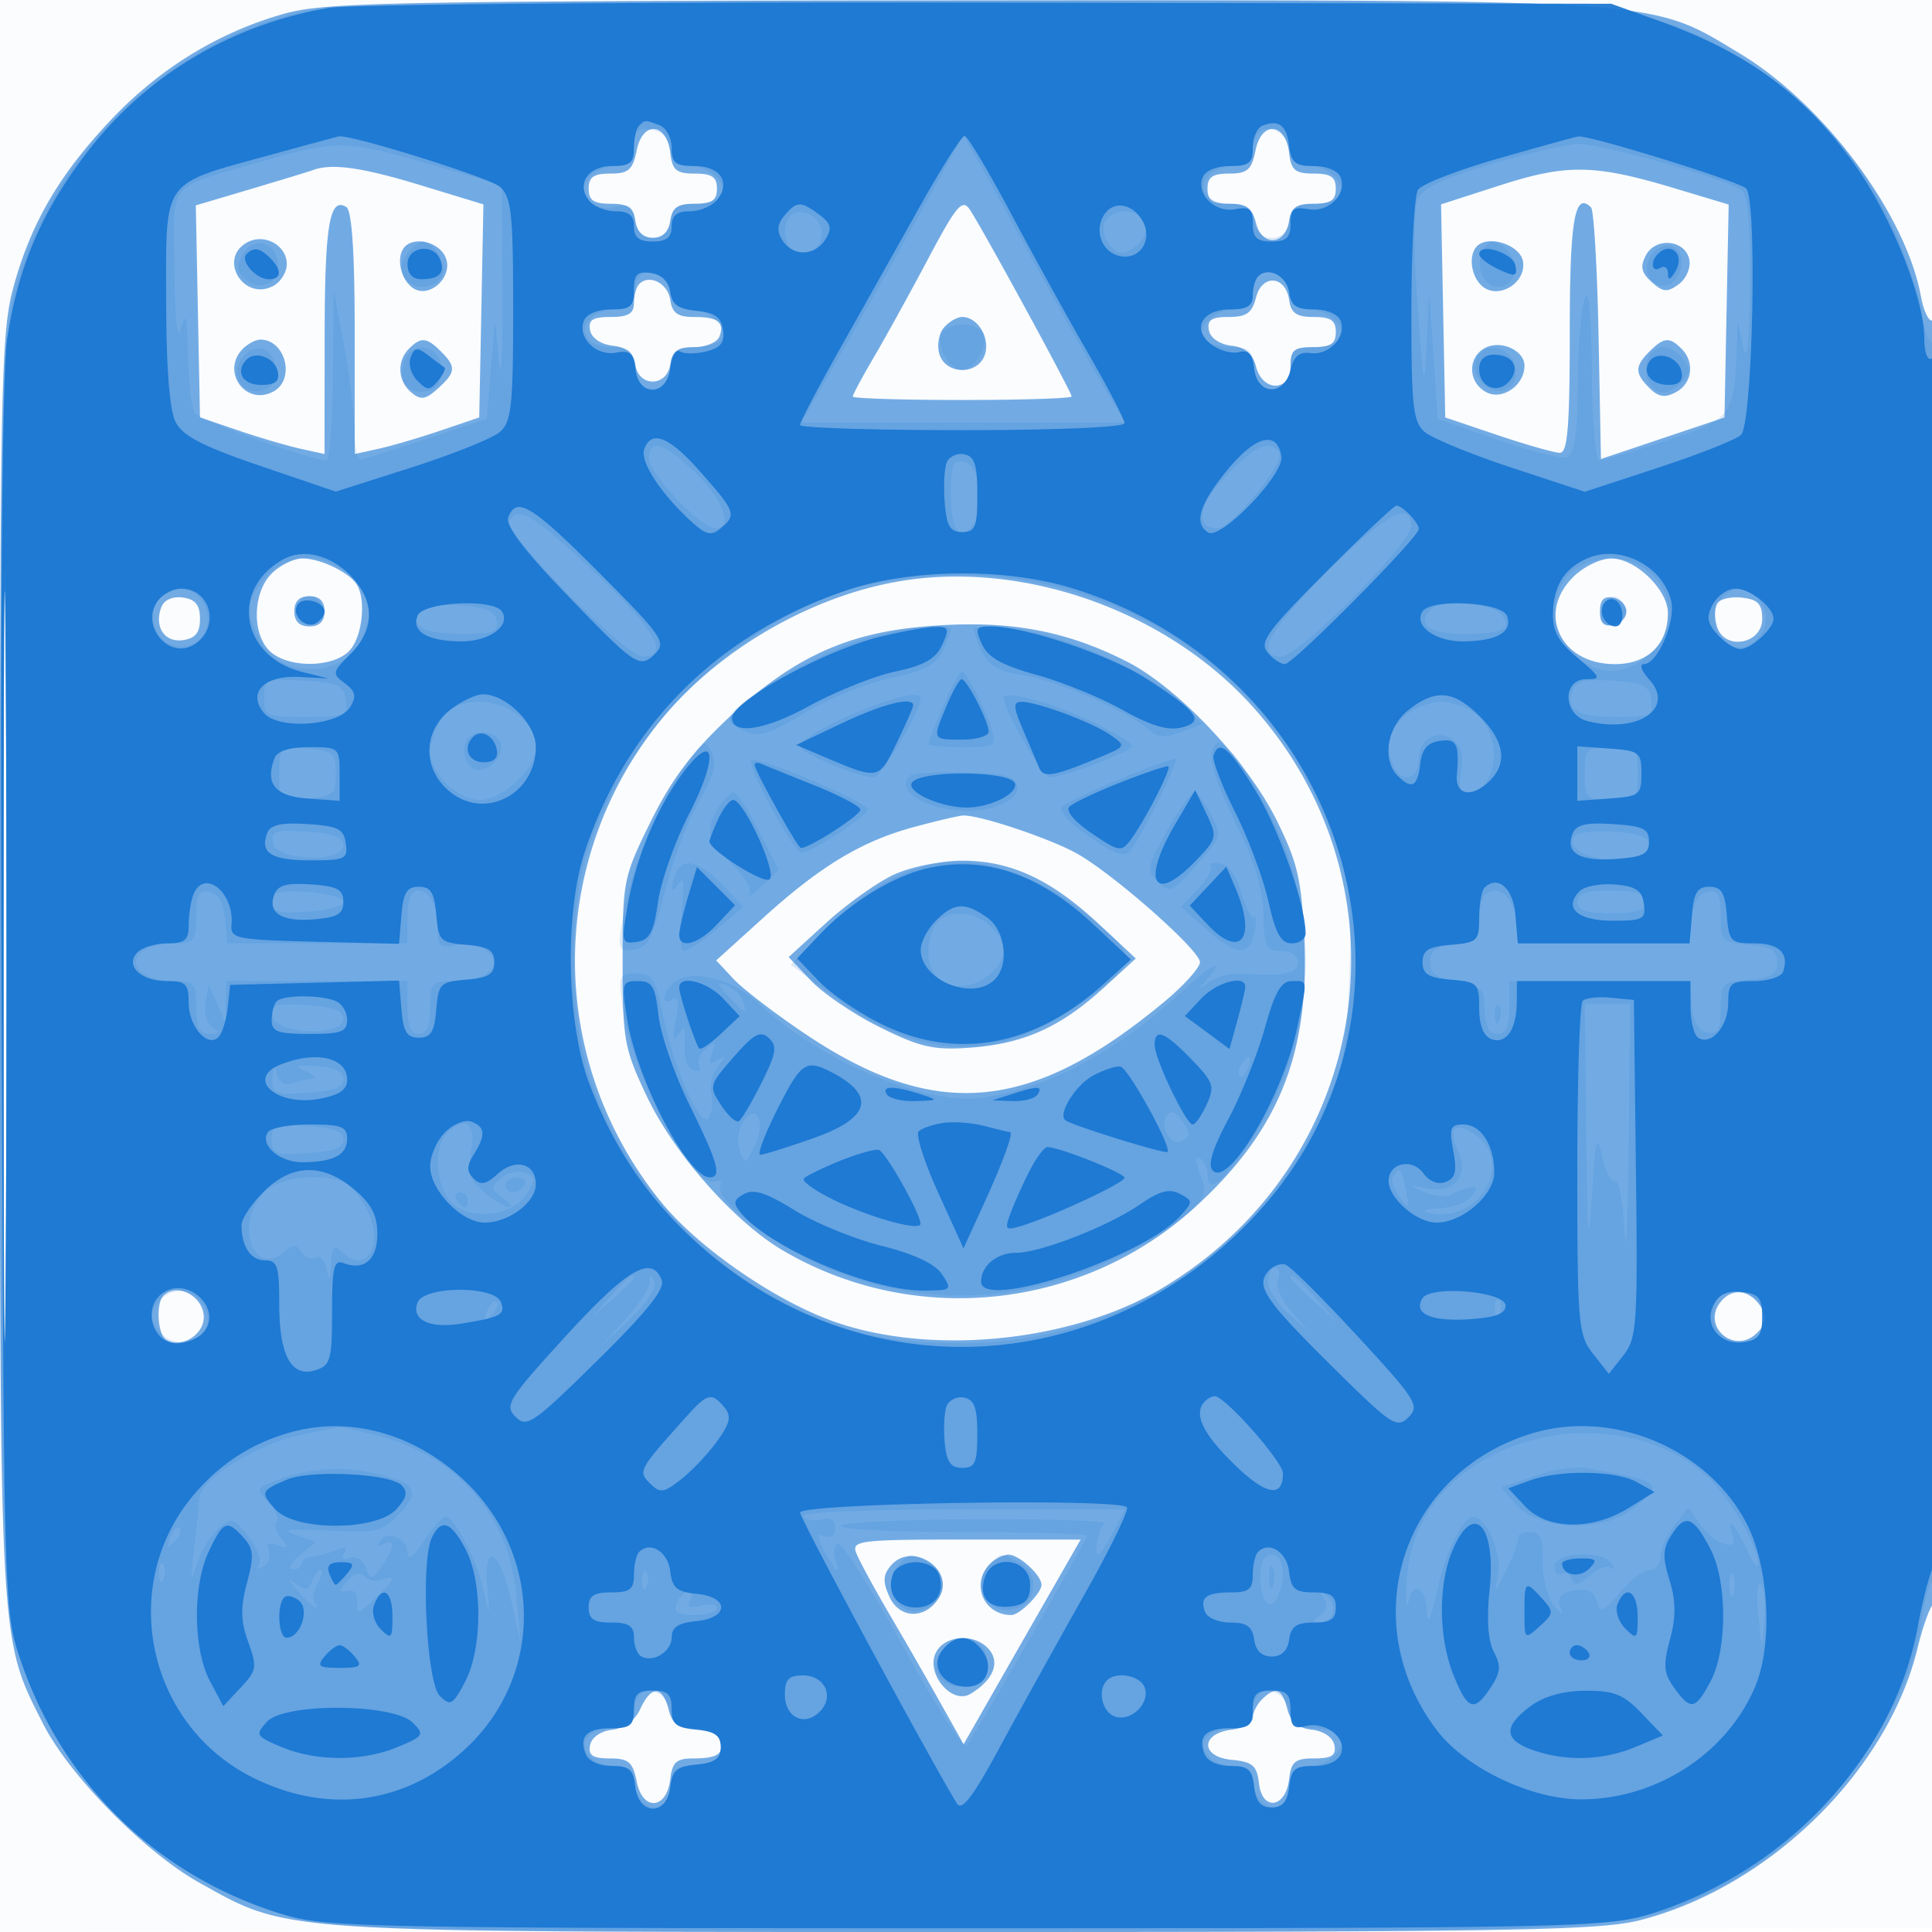
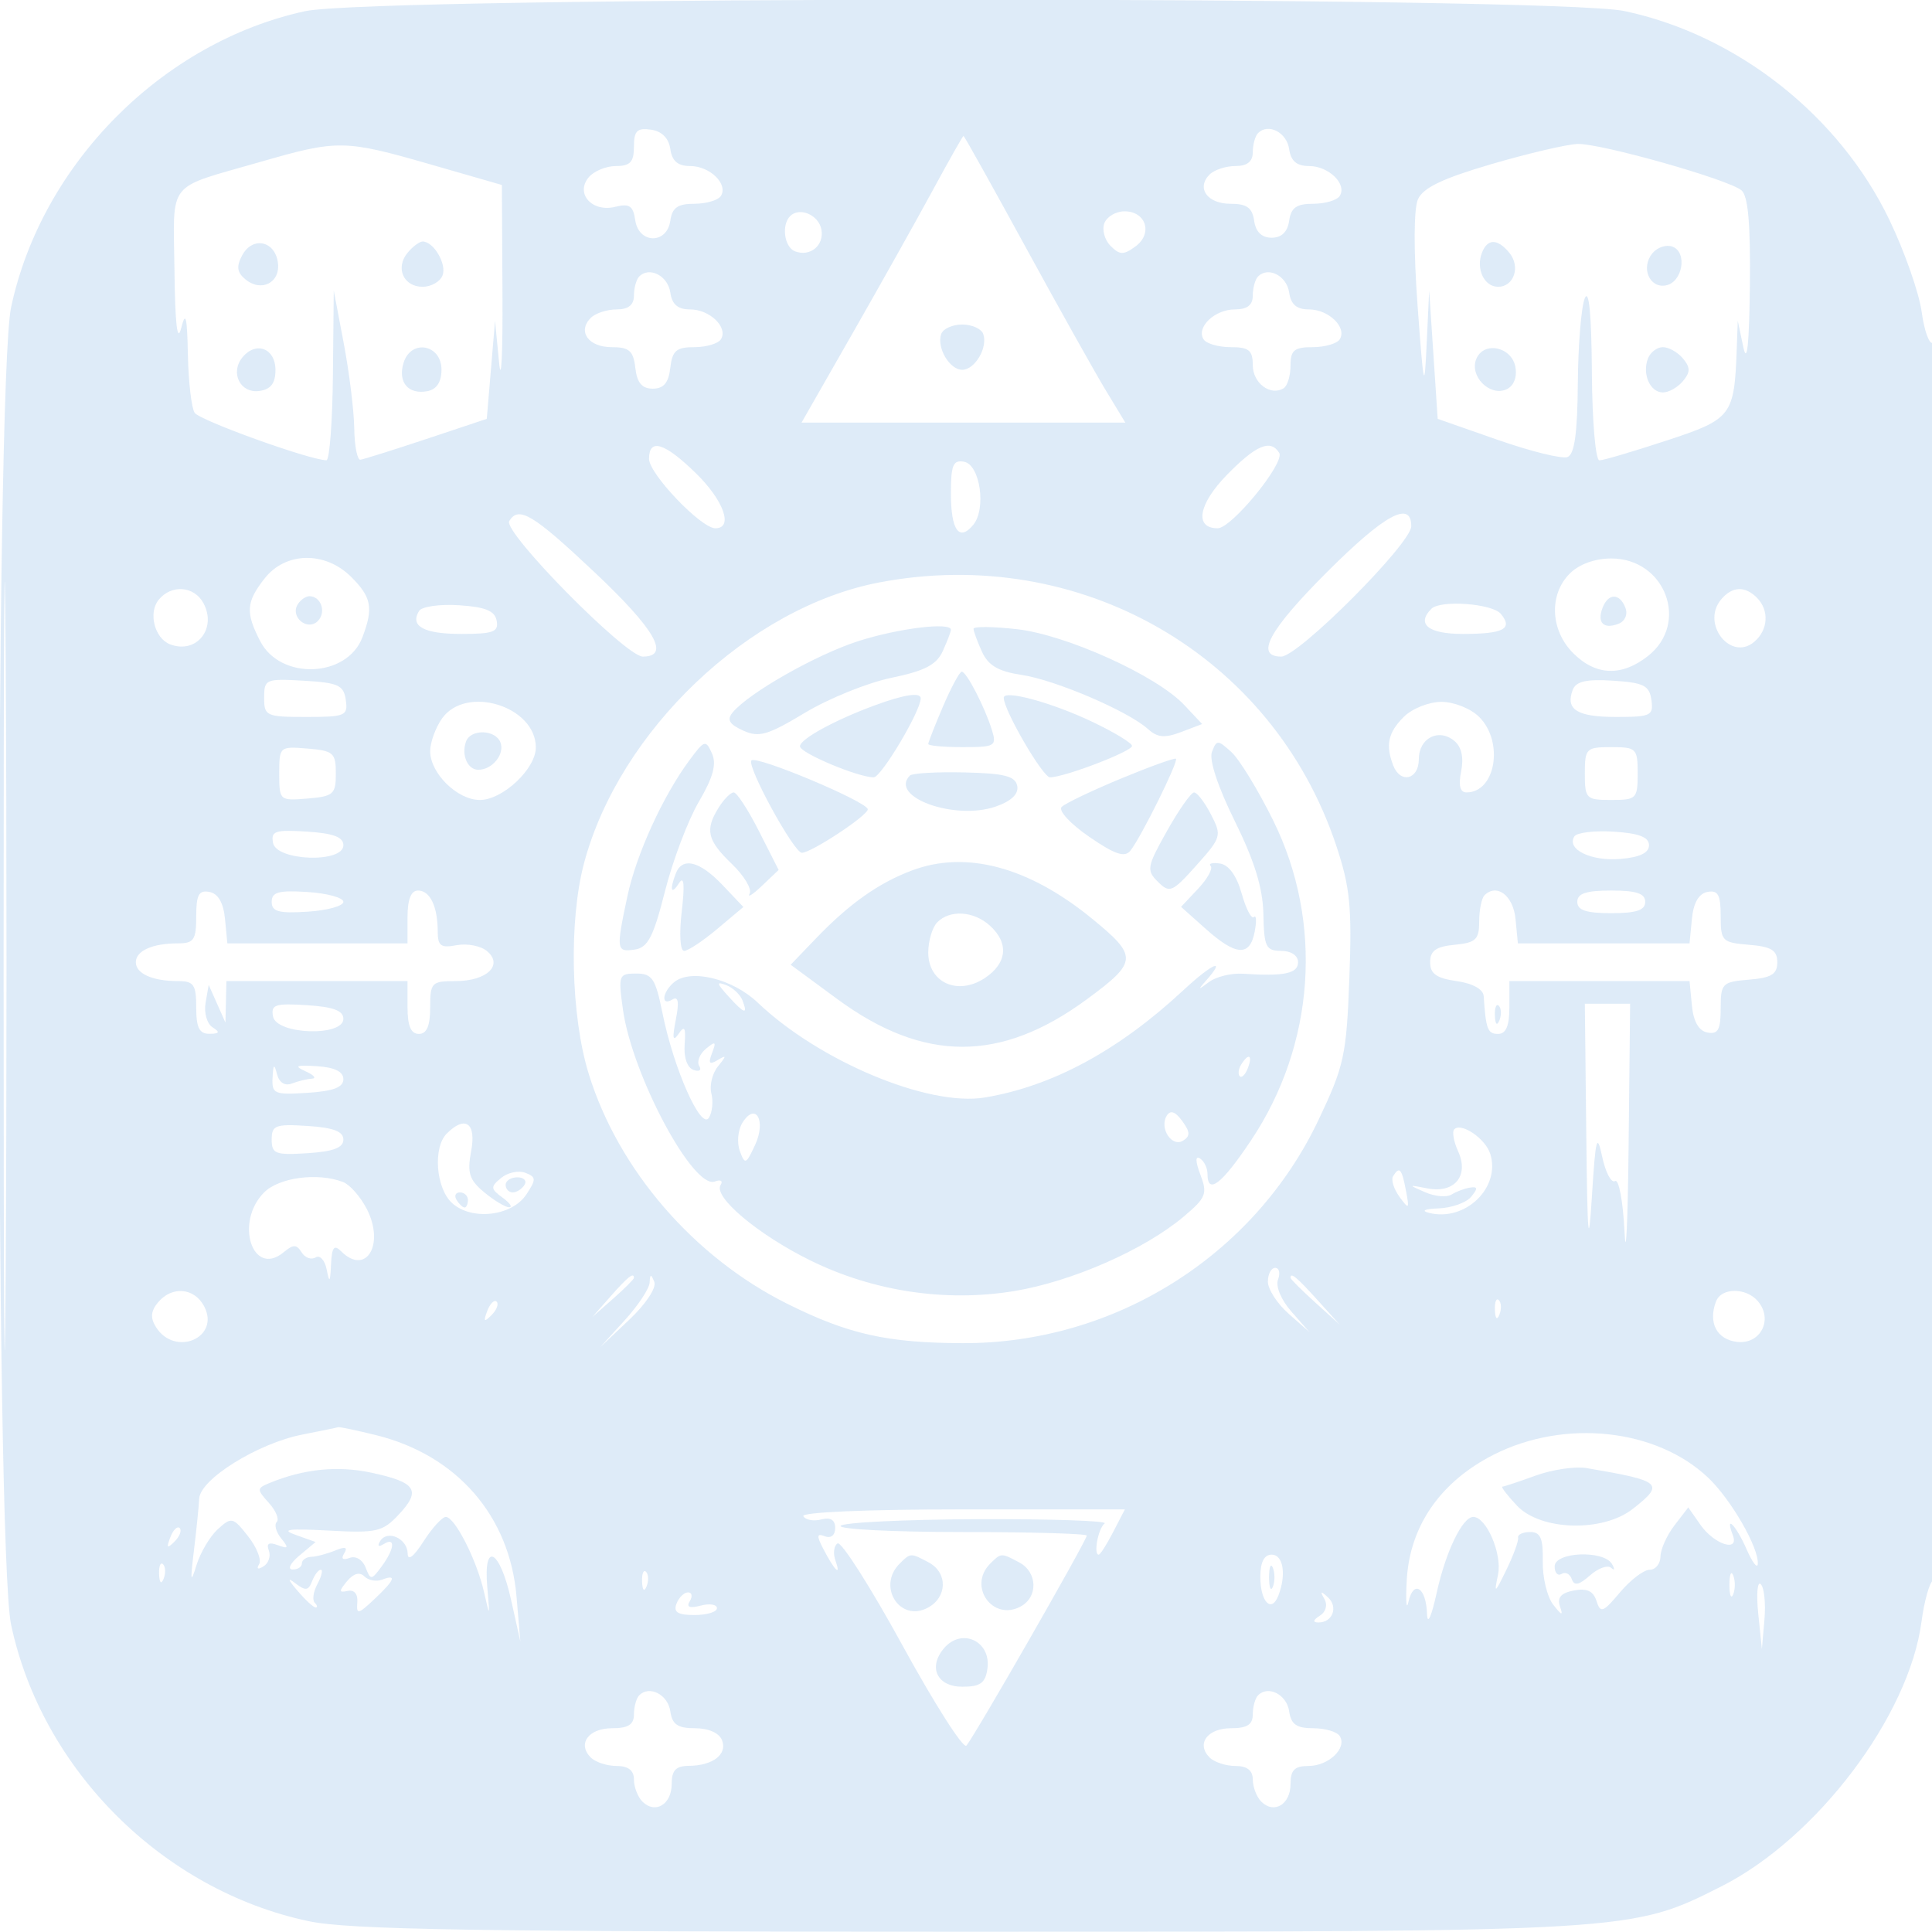
<svg xmlns="http://www.w3.org/2000/svg" width="256" height="256">
-   <path fill="#1976D2" fill-opacity=".016" fill-rule="evenodd" d="M0 128.004v128.004l128.25-.254 128.25-.254.254-127.75L257.008 0H0zm.485.496c0 70.4.119 99.053.265 63.672s.146-92.98 0-128S.485 58.1.485 128.5" />
-   <path fill="#1976D2" fill-opacity=".605" fill-rule="evenodd" d="M37.478 1.868c-8.555 2.45-16.253 7.165-22.617 13.852C7.964 22.967 4.173 29.406 1.83 37.856.124 44.01 0 50.102 0 127.834c0 90.797-.095 89.125 5.702 100.565 3.49 6.887 13.52 17.072 20.789 21.112C38.464 256.165 35.891 256 128 256c72.458 0 84.005-.204 89.356-1.575 17.114-4.387 32.787-19.769 36.735-36.052.649-2.68 1.57-5.301 2.045-5.823 1.157-1.272 1.131-170.833-.026-170.118-.49.303-1.202-1.133-1.582-3.191-2.013-10.902-12.863-25.451-23.964-32.136-12.16-7.321-9.122-7.113-103.042-7.034C51.09.136 42.956.298 37.478 1.868m46.887 18.057c-.516 2.578-1.08 3.075-3.49 3.075-2.208 0-2.875.464-2.875 2 0 1.545.667 2 2.93 2 2.278 0 3.002.501 3.25 2.25.21 1.477 1.007 2.25 2.32 2.25s2.11-.773 2.32-2.25c.248-1.749.972-2.25 3.25-2.25 2.263 0 2.93-.455 2.93-2s-.667-2-2.934-2c-2.454 0-2.985-.448-3.25-2.741-.467-4.047-3.661-4.286-4.451-.334m82 0c-.516 2.578-1.08 3.075-3.49 3.075-2.208 0-2.875.464-2.875 2 0 1.539.667 2 2.892 2 2.27 0 3.03.551 3.535 2.566.797 3.174 3.926 2.941 4.393-.326.247-1.738.976-2.24 3.25-2.24 2.263 0 2.93-.455 2.93-2s-.667-2-2.934-2c-2.454 0-2.985-.448-3.25-2.741-.467-4.047-3.661-4.286-4.451-.334M41.5 22.526c-.55.203-4.275 1.34-8.277 2.527l-7.277 2.158.277 14.05.277 14.051 5.096 1.731c2.802.951 6.515 2.042 8.25 2.423l3.154.693.015-15.33c.015-15.011.638-18.78 2.873-17.398.741.458 1.112 6.032 1.112 16.707v16.021l3.154-.693c1.735-.381 5.448-1.472 8.25-2.423l5.096-1.731.277-14.116.277-14.115-8.328-2.541c-7.728-2.356-11.749-2.926-14.226-2.014m157.223 2.043-7.777 2.508.277 14.12.277 14.12 6.945 2.342c3.819 1.287 7.532 2.341 8.25 2.341 1.019 0 1.305-3.495 1.305-15.941 0-14.918.649-18.738 2.817-16.578.375.374.825 8.028.999 17.009l.316 16.328 8.184-2.749 8.184-2.748.277-14.11.277-14.11-7.277-2.185c-10.507-3.155-14.176-3.21-23.054-.347m-75.735 9.711c-2.401 4.521-5.63 10.377-7.177 13.014S113 52.293 113 52.544s6.525.456 14.5.456 14.5-.211 14.5-.47c0-.567-11.854-22.316-13.49-24.75-.997-1.483-1.758-.588-5.522 6.5m-90.264-2.146c-3.886 2.175-.43 7.849 3.5 5.746C37.201 37.357 38 36.061 38 35c0-2.515-2.995-4.142-5.276-2.866m20.943.533c-1.173 1.173-.715 4.048.852 5.349 2.263 1.878 5.84-1.477 4.414-4.142-.985-1.84-3.953-2.52-5.266-1.207m142.046-.046c-1.19 1.189-.8 4.062.723 5.326 2.139 1.775 5.778-.435 5.375-3.265-.312-2.189-4.541-3.619-6.098-2.061m22.387 1.192c-.802 1.499-.632 2.3.752 3.553 1.498 1.356 2.077 1.406 3.577.31.983-.72 1.622-2.178 1.42-3.242-.507-2.654-4.434-3.078-5.749-.621M84.701 37.632c-.385.386-.701 1.526-.701 2.535 0 1.38-.76 1.833-3.073 1.833-2.387 0-3 .391-2.742 1.75.198 1.043 1.414 1.875 3.012 2.06 1.873.217 2.774.97 2.991 2.5.432 3.033 4.199 2.984 4.632-.06.245-1.727.976-2.25 3.143-2.25 1.552 0 3.065-.631 3.361-1.402.736-1.917-.161-2.598-3.421-2.598-2.101 0-2.841-.537-3.083-2.24-.317-2.217-2.765-3.482-4.119-2.128m81.726 1.802c-.51 2.033-1.26 2.566-3.609 2.566-2.283 0-2.888.402-2.633 1.75.197 1.036 1.412 1.875 2.98 2.057 1.84.214 2.834 1.052 3.26 2.75.86 3.428 4.575 3.382 4.575-.057 0-2.111.467-2.5 3-2.5 2.333 0 3-.444 3-2 0-1.545-.667-2-2.93-2-2.274 0-3.003-.502-3.25-2.24-.467-3.267-3.596-3.5-4.393-.326m-41.387 4.018c-.663.799-.913 2.374-.555 3.5.878 2.768 5.152 2.768 6.03 0 .7-2.205-.973-4.952-3.015-4.952-.69 0-1.797.653-2.46 1.452M.478 128c0 47.025.122 66.263.272 42.75.149-23.512.149-61.987 0-85.5C.6 61.738.478 80.975.478 128M32.2 46.2c-2.986 2.986.326 7.659 4.024 5.68C39.172 50.302 37.843 45 34.5 45c-.605 0-1.64.54-2.3 1.2m22 0c-1.65 1.65-1.504 4.303.319 5.816 1.243 1.031 1.878.934 3.5-.533 2.392-2.165 2.451-2.87.41-4.912-1.886-1.886-2.648-1.952-4.229-.371m142.524-.066c-2.305 1.291-2.19 4.546.207 5.829 2.126 1.138 5.069-.893 5.069-3.499 0-2.063-3.215-3.483-5.276-2.33m21.847.437c-1.973 1.974-1.973 2.884-.002 4.856 1.185 1.184 2.043 1.316 3.5.536 2.177-1.165 2.532-3.962.731-5.763-1.581-1.581-2.343-1.515-4.229.371M36 76c-2.554 2.554-2.645 8.106-.171 10.345 2.471 2.237 8.424 2.138 10.516-.174 1.698-1.876 2.199-6.811.89-8.771-1.091-1.633-4.817-3.4-7.169-3.4-1.136 0-2.966.9-4.066 2m172.455.455C203.574 81.335 206.764 88 213.982 88c4.327 0 7.018-2.596 7.018-6.768 0-3.105-4.28-7.232-7.5-7.232-1.425 0-3.695 1.105-5.045 2.455m-88.955.514c-12.129 1.961-24.774 9.376-32.365 18.98-14.773 18.689-14.576 44.798.479 63.337 4.889 6.02 15.075 13.065 22.886 15.827 12.943 4.576 31.458 2.711 43.397-4.373 27.823-16.509 33.58-53.173 12.103-77.089-11.324-12.611-30.073-19.337-46.5-16.682M21.389 80.43c-.996 2.595.399 4.739 2.857 4.39 1.652-.235 2.254-.987 2.254-2.82s-.602-2.585-2.254-2.82c-1.353-.192-2.496.308-2.857 1.25M39 81q0 2 2 2t2-2-2-2-2 2m173 0c0 1.506.522 2.046 1.75 1.81.963-.186 1.75-1 1.75-1.81s-.787-1.624-1.75-1.81c-1.228-.236-1.75.304-1.75 1.81m15.53-1.048c-.363.586-.366 1.988-.009 3.115 1.009 3.178 5.979 2.291 5.979-1.067 0-1.962-.572-2.566-2.656-2.807-1.46-.169-2.952.172-3.314.759M122 83.059c-10.078.94-17.132 4.262-25.323 11.924-4.943 4.624-7.661 8.228-10.431 13.832-3.645 7.374-3.746 7.877-3.746 18.632 0 10.362.2 11.476 3.201 17.812 3.603 7.605 11.608 16.666 18.071 20.453 17.427 10.213 39.699 7.85 54.629-5.796 10.975-10.03 15.09-20.136 14.422-35.412-.343-7.856-.871-10.159-3.595-15.693-3.898-7.918-13.131-17.715-19.953-21.172-8.455-4.284-16.31-5.603-27.275-4.58m-.816 26.503c-6.972 1.876-12.426 5.155-20.05 12.055l-6.237 5.644 2.301 2.459c1.266 1.352 5.585 4.657 9.599 7.344 17.184 11.507 29.805 10.363 47.453-4.303 2.613-2.171 4.75-4.542 4.75-5.27 0-1.524-10.823-11.144-16-14.22-3.385-2.012-13.251-5.339-15.432-5.205-.587.036-3.46.709-6.384 1.496m-2.684 6.308c-2.2 1.004-6.25 3.879-9 6.388l-5 4.561 2.99 3.146c1.645 1.731 5.794 4.526 9.22 6.213 5.331 2.625 7.063 3.004 12.01 2.631 6.964-.525 11.854-2.734 17.53-7.921l4.25-3.884-5-4.654c-6.283-5.848-11.609-8.306-18-8.306-2.75 0-6.8.822-9 1.826m-96.833 55.797c-1.029 1.029-.788 5.14.342 5.839 1.961 1.212 4.991-.589 4.991-2.966 0-2.755-3.543-4.664-5.333-2.873m206.379.777c-2.701 3.255 1.769 7.17 4.765 4.174 1.273-1.274 1.404-2.055.565-3.387-1.46-2.318-3.775-2.66-5.33-.787M113.445 205.75c.362.963 2.375 4.675 4.474 8.25a803 803 0 0 1 6.788 11.812l2.973 5.312 5.319-9.312c2.926-5.122 6.416-11.224 7.756-13.562l2.435-4.25h-15.202c-14.062 0-15.153.131-14.543 1.75m4.57 1.731c-1.022 1.232-1.055 2.135-.152 4.117 1.33 2.92 4.744 3 6.53.152 2.326-3.711-3.567-7.655-6.378-4.269m13.185-.281c-2.62 2.62-.892 6.8 2.81 6.8 1.103 0 3.99-2.894 3.99-4 0-1.284-2.968-4-4.371-4-.676 0-1.769.54-2.429 1.2m-7.15 11.707c-1.484 2.773 2.061 7.06 4.571 5.526 2.97-1.815 3.918-4.079 2.449-5.849-1.805-2.175-5.782-1.991-7.02.323m-39.208 7.54c-.689 1.514-2.108 2.562-3.72 2.75-1.529.178-2.742 1.026-2.937 2.053-.255 1.346.349 1.75 2.617 1.75 2.492 0 3.043.476 3.563 3.075.79 3.952 3.984 3.713 4.451-.334.26-2.251.811-2.741 3.084-2.741 3.263 0 4.16-.68 3.424-2.598-.296-.771-1.791-1.402-3.323-1.402-2.136 0-2.93-.582-3.412-2.5-.796-3.173-2.315-3.195-3.747-.053M167.2 225.2c-.66.66-1.2 1.755-1.2 2.434 0 .678-1.234 1.376-2.741 1.55-4.186.483-4.239 3.598-.069 3.998 2.792.268 3.36.758 3.632 3.127.427 3.727 3.55 3.283 3.994-.568.267-2.31.789-2.741 3.324-2.741 2.323 0 2.931-.398 2.675-1.75-.197-1.036-1.412-1.875-2.98-2.057-1.84-.214-2.834-1.052-3.26-2.75-.68-2.71-1.578-3.04-3.375-1.243" />
  <path fill="#1976D2" fill-opacity=".142" fill-rule="evenodd" d="M40.411 1.484C21.511 5.596 5.494 21.739 1.469 40.73c-2.12 10.004-2.12 164.536 0 174.54 4.075 19.23 20.089 35.197 39.409 39.292 5.371 1.138 21.835 1.403 87.122 1.403 88.407 0 88.153.016 100.088-6.009 12.633-6.378 24.86-22.544 26.521-35.068.36-2.713 1.045-5.174 1.523-5.469.479-.297.868-37.248.868-82.537 0-46.043-.38-81.765-.867-81.464-.477.295-1.153-1.545-1.501-4.088-.349-2.544-2.28-8.046-4.291-12.227C243.7 15.295 230.157 4.624 215.27 1.469 205.716-.555 49.723-.542 40.411 1.484M84 19.43c0 2.039-.491 2.57-2.378 2.57-1.307 0-2.937.675-3.622 1.5-1.799 2.167.469 4.671 3.533 3.902 1.863-.467 2.368-.13 2.636 1.76.448 3.162 4.204 3.233 4.651.088.246-1.737.974-2.25 3.191-2.25 1.579 0 3.161-.47 3.516-1.044.977-1.58-1.474-3.956-4.08-3.956-1.632 0-2.401-.659-2.627-2.25-.206-1.446-1.124-2.364-2.57-2.57-1.832-.26-2.25.158-2.25 2.25m82.701-1.798c-.385.386-.701 1.526-.701 2.535 0 1.246-.736 1.833-2.3 1.833-1.265 0-2.805.505-3.422 1.122-1.793 1.793-.309 3.878 2.759 3.878 2.167 0 2.898.523 3.143 2.25.21 1.477 1.007 2.25 2.32 2.25s2.11-.773 2.32-2.25c.246-1.737.974-2.25 3.191-2.25 1.579 0 3.161-.47 3.516-1.044.977-1.58-1.474-3.956-4.08-3.956-1.628 0-2.402-.659-2.627-2.24-.317-2.217-2.765-3.482-4.119-2.128m-43.132 7.625c-2.161 3.984-6.953 12.53-10.647 18.993L106.206 56h42.907l-2.575-4.25c-1.417-2.338-6.202-10.888-10.635-19s-8.136-14.747-8.231-14.743-1.941 3.266-4.103 7.25M34.5 21.453c-12.618 3.644-11.517 2.25-11.382 14.404.079 7.058.376 9.632.882 7.643.601-2.36.792-1.614.897 3.5.073 3.575.474 7.035.89 7.69.64 1.007 15.204 6.259 17.463 6.297.413.007.8-5.049.862-11.237l.112-11.25 1.327 7c.729 3.85 1.354 8.913 1.388 11.25s.398 4.212.811 4.165 4.35-1.285 8.75-2.75l8-2.665.547-6.5.547-6.5.532 5.5c.293 3.025.497-1.023.454-8.996l-.08-14.495-9.5-2.736c-11.35-3.269-12.246-3.281-22.5-.32m163.155.285c-6.494 1.899-9.092 3.142-9.772 4.674-.56 1.264-.579 6.822-.047 14.088.812 11.081.905 11.464 1.208 5l.329-7 .563 8.5.564 8.5 7.948 2.781c4.372 1.529 8.534 2.556 9.25 2.281.932-.357 1.322-3.134 1.372-9.781.039-5.104.457-10.181.93-11.281.548-1.276.885 2.254.93 9.75.039 6.534.483 11.75 1.001 11.75.512 0 4.517-1.182 8.9-2.626 8.677-2.858 8.974-3.249 9.301-12.249l.131-3.625L231 46c.493 2.341.78-.349.868-8.128.093-8.224-.234-11.929-1.118-12.657-1.765-1.456-18.647-6.23-21.707-6.14-1.399.042-6.523 1.24-11.388 2.663m-92.954 6.894c-1.182 1.182-.779 4.124.64 4.668 2.015.774 3.903-.796 3.496-2.908-.371-1.926-2.895-3-4.136-1.76m41.631.946c-.333.867.039 2.222.827 3.009 1.215 1.216 1.715 1.226 3.299.067C152.786 30.952 151.862 28 149 28c-1.135 0-2.335.71-2.668 1.578M32.088 33.835c-.79 1.476-.687 2.253.42 3.172 2.129 1.767 4.694.433 4.312-2.242-.411-2.884-3.374-3.467-4.732-.93m21.923-.348C52.349 35.489 53.456 38 56 38c1.135 0 2.324-.681 2.643-1.513C59.218 34.99 57.457 32 56 32c-.415 0-1.311.669-1.989 1.487m142.351.013c-.82 2.136.303 4.5 2.138 4.5 2.12 0 3.006-2.685 1.489-4.513-1.574-1.897-2.896-1.893-3.627.013m22.599.047c-1.579 1.902-.414 4.686 1.786 4.267 2.198-.419 2.874-4.362.879-5.127-.814-.313-2.013.074-2.665.86m-134.26 3.085c-.385.386-.701 1.526-.701 2.535C84 40.413 83.264 41 81.7 41c-1.265 0-2.805.505-3.422 1.122C76.484 43.916 77.969 46 81.041 46c2.34 0 2.881.473 3.143 2.75.227 1.978.878 2.75 2.316 2.75s2.089-.772 2.316-2.75c.264-2.289.799-2.75 3.191-2.75 1.581 0 3.165-.47 3.52-1.044.977-1.58-1.474-3.956-4.08-3.956-1.628 0-2.402-.659-2.627-2.24-.317-2.217-2.765-3.482-4.119-2.128m82 0c-.385.386-.701 1.526-.701 2.535 0 1.263-.739 1.833-2.378 1.833-2.663 0-5.137 2.358-4.149 3.956.355.574 1.968 1.044 3.586 1.044 2.435 0 2.941.411 2.941 2.393 0 2.377 2.348 4.128 4.09 3.051.501-.309.91-1.66.91-3.003 0-2.035.49-2.441 2.941-2.441 1.618 0 3.231-.47 3.586-1.044.977-1.58-1.474-3.956-4.08-3.956-1.628 0-2.402-.659-2.627-2.24-.317-2.217-2.765-3.482-4.119-2.128m-41.983 7.618c-.64 1.786 1.095 4.75 2.782 4.75s3.422-2.964 2.782-4.75c-.247-.687-1.499-1.25-2.782-1.25s-2.535.563-2.782 1.25M.477 128c0 45.375.123 63.938.273 41.25.15-22.687.15-59.812 0-82.5C.6 64.063.477 82.625.477 128m31.664-80.67c-1.699 2.048-.305 4.836 2.236 4.473 1.514-.216 2.123-1.017 2.123-2.789 0-2.853-2.566-3.844-4.359-1.684m21.346.712c-.82 2.582.596 4.281 3.157 3.788 1.215-.234 1.856-1.217 1.856-2.844 0-3.346-4.011-4.102-5.013-.944m142.104-.417c-.849 2.21 1.719 4.854 3.902 4.016 1.015-.389 1.524-1.498 1.327-2.887-.399-2.808-4.265-3.643-5.229-1.129m22.771-.125c-.793 2.064.282 4.5 1.984 4.5.775 0 1.969-.675 2.654-1.5.993-1.197.993-1.803 0-3-.685-.825-1.879-1.5-2.654-1.5s-1.668.675-1.984 1.5M86 60.797C86 62.789 92.889 70 94.792 70c2.421 0 1.116-3.684-2.584-7.297C88.057 58.65 86 58.018 86 60.797m76.569 2.132c-3.788 3.88-4.339 7.071-1.221 7.071 1.858 0 8.956-8.699 8.155-9.994-1.142-1.849-3.066-1.038-6.934 2.923M126 65.368c0 4.893 1.088 6.435 2.955 4.186 1.76-2.121.919-7.967-1.205-8.369-1.457-.276-1.75.424-1.75 4.183m-58.523 3.67C66.6 70.456 82.903 87 85.177 87c3.705 0 1.634-3.609-6.427-11.202-8.144-7.671-10.017-8.794-11.273-6.76m108.341 6.78C168.14 83.497 166.246 87 169.773 87 172.051 87 187 72.011 187 69.728c0-3.479-3.542-1.55-11.182 6.09m-140.745.817c-2.464 3.132-2.562 4.518-.59 8.331 2.684 5.192 11.493 4.858 13.535-.513 1.479-3.89 1.218-5.308-1.473-7.998-3.441-3.441-8.689-3.359-11.472.18M208 76c-2.78 2.78-2.576 7.515.455 10.545 2.999 3 6.415 3.132 9.91.382C223.894 82.578 220.666 74 213.5 74c-2.167 0-4.262.762-5.5 2m-91.49 1.175c-17.248 3.289-34.446 19.641-39.12 37.193-2.04 7.661-1.761 20.219.619 27.927 3.93 12.722 13.947 24.312 26.347 30.483 8.066 4.015 13.214 5.167 23.212 5.198 20.086.06 38.572-11.535 47.134-29.564 3.412-7.185 3.713-8.567 4.096-18.833.353-9.43.091-12.046-1.756-17.579-8.426-25.235-33.916-39.9-60.532-34.825m-95.47 2.277c-1.43 1.722-.567 5.132 1.498 5.924 3.476 1.334 6.234-2.064 4.423-5.448-1.22-2.28-4.224-2.521-5.921-.476m207 0c-2.648 3.19 1.259 8.205 4.376 5.618 1.881-1.562 2.054-4.2.384-5.87-1.603-1.603-3.295-1.514-4.76.252m-188.594.635c-1.03 1.668 1.287 3.58 2.667 2.2C43.267 81.133 42.545 79 41 79c-.485 0-1.184.489-1.554 1.087m172.899.456c-.754 1.966.138 2.869 2.095 2.118.879-.337 1.276-1.238.936-2.123-.758-1.976-2.272-1.973-3.031.005m-156.813.406c-1.252 2.026.63 3.051 5.6 3.051 4.236 0 4.963-.272 4.682-1.75-.249-1.312-1.495-1.825-4.982-2.051-2.558-.166-4.943.172-5.3.75m134.135-.282c-2.033 2.032-.407 3.333 4.166 3.333 5.4 0 6.681-.676 5.036-2.658-1.14-1.373-8.001-1.877-9.202-.675m-75.905 4.275c-5.577 1.783-14.515 6.85-16.677 9.456-.805.97-.466 1.563 1.374 2.401 2.102.958 3.245.631 8.184-2.343 3.158-1.901 8.32-3.99 11.472-4.641 4.417-.912 5.979-1.725 6.808-3.546.593-1.3 1.077-2.567 1.077-2.816 0-1.053-6.922-.211-12.238 1.489M129 83.315c0 .325.503 1.694 1.117 3.042.833 1.828 2.168 2.609 5.257 3.072 4.473.671 14.12 4.803 16.733 7.168 1.257 1.138 2.228 1.226 4.399.401l2.785-1.059-2.375-2.528c-3.647-3.883-15.618-9.305-22.166-10.04-3.162-.356-5.75-.381-5.75-.056m-4.036 10.268c-1.08 2.521-1.964 4.771-1.964 5s2.055.417 4.567.417c4.276 0 4.523-.144 3.874-2.25-.936-3.034-3.371-7.75-4.002-7.75-.281 0-1.394 2.062-2.475 4.583M35 92.448c0 2.431.265 2.552 5.57 2.552 5.203 0 5.548-.148 5.25-2.25-.279-1.96-.996-2.289-5.57-2.552-5.041-.29-5.25-.201-5.25 2.25m173.401-1.051c-1.004 2.617.563 3.603 5.728 3.603 4.624 0 4.985-.174 4.691-2.25-.273-1.921-1.016-2.295-5.08-2.555-3.524-.226-4.911.086-5.339 1.202m-92.495 2.067C110.595 95.42 106 97.936 106 98.89c0 .876 7.685 4.11 9.767 4.11 1.003 0 6.233-8.782 6.233-10.467 0-.84-2.194-.505-6.094.931M133 92.454c0 1.648 5.174 10.546 6.133 10.546 1.895 0 10.867-3.435 10.867-4.161 0-.381-2.363-1.816-5.25-3.19-5.375-2.558-11.75-4.292-11.75-3.195m-74.443 2.769C57.701 96.445 57 98.385 57 99.534c0 2.93 3.601 6.466 6.584 6.466 3.024 0 7.416-4.119 7.416-6.955 0-5.487-9.28-8.338-12.443-3.822M186 95c-2.074 2.074-2.43 3.715-1.393 6.418.948 2.471 3.393 1.887 3.393-.811 0-2.808 2.626-4.162 4.713-2.43.944.783 1.261 2.201.898 4.017-.38 1.901-.15 2.806.714 2.806 3.858 0 4.98-6.695 1.675-10-1.111-1.111-3.333-2-5-2s-3.889.889-5 2M61.754 98.25c-.655 1.781.201 3.75 1.629 3.75 1.849 0 3.526-2.072 2.932-3.622-.66-1.72-3.941-1.812-4.561-.128m29.598 2.488c-3.541 4.789-7.042 12.476-8.228 18.061-1.502 7.081-1.458 7.39.995 7.021 1.729-.261 2.465-1.684 3.993-7.72 1.031-4.07 3.049-9.406 4.486-11.857 1.904-3.249 2.376-4.987 1.74-6.411-.821-1.84-.995-1.787-2.986.906m69.237-1.11c-.401 1.044.785 4.635 3.032 9.182 2.617 5.297 3.717 8.879 3.784 12.323.085 4.338.335 4.855 2.345 4.861 1.331.003 2.25.619 2.25 1.506 0 1.499-1.862 1.888-7.3 1.525-1.541-.102-3.566.391-4.5 1.096-1.439 1.086-1.508 1.068-.45-.119 2.864-3.213.941-2.408-3 1.255-8.562 7.957-17.301 12.673-26.25 14.166-7.472 1.247-21.933-4.795-30.104-12.576-3.324-3.165-8.88-4.52-11.074-2.7-1.597 1.326-1.778 3.253-.215 2.287.771-.477.905.339.439 2.691-.487 2.465-.39 2.97.362 1.875.802-1.169.981-.861.811 1.391-.131 1.727.34 3.087 1.17 3.38.772.271 1.11.037.761-.528-.345-.559.052-1.581.884-2.271 1.274-1.057 1.403-.97.819.551-.531 1.383-.361 1.605.727.949 1.211-.73 1.218-.607.052.831-.752.927-1.145 2.539-.873 3.581.273 1.042.127 2.492-.324 3.222-1.043 1.687-4.656-6.452-6.151-13.856-.928-4.597-1.361-5.25-3.483-5.25-2.317 0-2.395.208-1.762 4.75 1.213 8.699 9.33 23.898 12.179 22.805.78-.299 1.111-.087.758.484-.969 1.568 5.014 6.585 11.895 9.972 8.358 4.115 17.965 5.557 27.036 4.059 7.622-1.259 17.205-5.466 22.404-9.835 2.996-2.518 3.21-3.049 2.253-5.566-.67-1.764-.693-2.558-.061-2.167.548.339.997 1.264.997 2.057 0 2.82 1.889 1.359 5.782-4.471 8.471-12.685 9.589-28.882 2.925-42.367-1.995-4.036-4.49-8.119-5.544-9.073-1.806-1.635-1.954-1.636-2.574-.02M37 102.5c0 3.572.05 3.617 3.75 3.31 3.431-.284 3.75-.565 3.75-3.31s-.319-3.026-3.75-3.31c-3.7-.307-3.75-.262-3.75 3.31m173 0c0 3.333.167 3.5 3.5 3.5s3.5-.167 3.5-3.5-.167-3.5-3.5-3.5-3.5.167-3.5 3.5m-110.429-1.738c-.686.686 5.619 12.238 6.68 12.238 1.254 0 8.751-4.947 8.733-5.763-.023-.987-14.724-7.164-15.413-6.475m48.946 2.41c-3.841 1.592-7.369 3.28-7.84 3.751-.476.476 1.139 2.23 3.63 3.944 3.416 2.35 4.721 2.794 5.471 1.86 1.401-1.746 6.42-11.874 6.039-12.188-.174-.143-3.46 1.041-7.3 2.633m-27.947-.409c-2.828 2.828 5.948 5.998 11.37 4.108 2.079-.725 3.054-1.661 2.848-2.734-.249-1.294-1.691-1.663-6.981-1.787-3.667-.086-6.924.1-7.237.413m-25.329 4.223c-1.857 2.974-1.539 4.354 1.723 7.48 1.631 1.562 2.694 3.334 2.363 3.937s.398.146 1.621-1.017l2.224-2.113-2.603-5.137c-1.431-2.825-2.937-5.136-3.345-5.136s-1.301.894-1.983 1.986m59.395 3.115c-2.67 4.755-2.752 5.211-1.199 6.749 1.549 1.535 1.904 1.383 5.094-2.188 3.315-3.71 3.379-3.936 1.923-6.75-.828-1.602-1.831-2.912-2.23-2.911-.398.001-2.013 2.296-3.588 5.1m-118.457 1.591c.463 2.404 9.321 2.697 9.321.308 0-1.084-1.341-1.585-4.835-1.808-4.211-.269-4.789-.075-4.486 1.5m172.423-.856c-1.054 1.705 2.197 3.298 6.078 2.979 2.589-.214 3.82-.798 3.82-1.815 0-1.076-1.318-1.585-4.659-1.801-2.563-.166-4.921.121-5.239.637m-119.059 4.912c-.852 2.22-.608 2.902.447 1.252.642-1.005.756.233.345 3.75-.35 2.999-.216 5.25.313 5.25.51 0 2.486-1.31 4.39-2.91l3.462-2.91-2.777-2.923c-3.017-3.175-5.324-3.738-6.18-1.509m31.342-.426c-4.436 1.656-8.333 4.408-12.751 9.008l-3.365 3.504 6.133 4.515c11.484 8.454 21.686 8.473 33.112.062 6.759-4.976 6.802-5.687.647-10.716-8.351-6.823-16.625-9.041-23.776-6.373m39.533-.571c.33.33-.416 1.683-1.659 3.006l-2.259 2.406 3.266 2.918c4.013 3.587 5.852 3.696 6.485.384.267-1.394.222-2.271-.099-1.95s-1.052-1.083-1.624-3.121c-.658-2.346-1.713-3.804-2.875-3.974-1.01-.149-1.566 0-1.235.331M26 121.427c0 3.112-.312 3.573-2.418 3.573-3.38 0-5.582.986-5.582 2.5s2.202 2.5 5.582 2.5c2.097 0 2.418.465 2.418 3.5 0 2.673.414 3.496 1.75 3.485 1.344-.012 1.44-.212.413-.863-.737-.468-1.152-1.92-.924-3.235l.414-2.387 1.11 2.5 1.11 2.5.064-2.75L30 130h24v3.5c0 2.444.452 3.5 1.5 3.5s1.5-1.056 1.5-3.5c0-3.309.184-3.5 3.378-3.5 4.143 0 6.365-2.138 4.14-3.985-.829-.688-2.634-1.035-4.012-.771-2.082.398-2.506.093-2.506-1.801 0-3.321-1.016-5.443-2.607-5.443-.925 0-1.393 1.175-1.393 3.5v3.5H30.127l-.314-3.242c-.206-2.135-.91-3.355-2.063-3.573-1.402-.266-1.75.379-1.75 3.242m10-1.927c0 1.296.924 1.55 4.75 1.305 2.612-.168 4.75-.755 4.75-1.305s-2.138-1.137-4.75-1.305c-3.826-.245-4.75.009-4.75 1.305m160.701-.868c-.385.386-.701 1.948-.701 3.471 0 2.394-.441 2.813-3.25 3.084-2.479.239-3.25.788-3.25 2.313 0 1.524.833 2.119 3.5 2.5 2.155.308 3.538 1.076 3.598 2 .284 4.368.525 5 1.902 5 1.048 0 1.5-1.056 1.5-3.5V130h23.873l.314 3.242c.206 2.135.91 3.355 2.063 3.573 1.397.265 1.75-.376 1.75-3.181 0-3.338.187-3.529 3.75-3.824 2.98-.246 3.75-.721 3.75-2.31s-.77-2.064-3.75-2.31c-3.563-.295-3.75-.486-3.75-3.824 0-2.805-.353-3.446-1.75-3.181-1.153.218-1.857 1.438-2.063 3.573l-.314 3.242h-22.746l-.314-3.242c-.298-3.091-2.484-4.753-4.112-3.126M209 119.5c0 1.111 1.167 1.5 4.5 1.5s4.5-.389 4.5-1.5-1.167-1.5-4.5-1.5-4.5.389-4.5 1.5m-84.8 2.7c-.66.66-1.2 2.47-1.2 4.021 0 3.972 3.883 5.741 7.459 3.398 2.991-1.96 3.266-4.653.712-6.964-2.148-1.944-5.278-2.148-6.971-.455m-27.739 9.757c2.178 2.407 2.677 2.567 1.93.62-.3-.782-1.273-1.702-2.162-2.043-1.328-.509-1.287-.255.232 1.423m-60.282 2.735c.463 2.404 9.321 2.697 9.321.308 0-1.084-1.341-1.585-4.835-1.808-4.211-.269-4.789-.075-4.486 1.5m161.9-.109c.048 1.165.285 1.402.604.605.289-.722.253-1.585-.079-1.917s-.568.258-.525 1.312m12.11 15.667c.152 13.904.298 15.504.75 8.25.484-7.763.671-8.481 1.362-5.222.44 2.078 1.207 3.526 1.705 3.218s1.061 2.718 1.251 6.722.435-1.155.544-11.468L216 133h-6zm-45.73-9.183c-.363.586-.445 1.281-.183 1.543s.743-.218 1.069-1.067c.676-1.762.1-2.072-.886-.476m-128.343 1.738c-.108 2.139.226 2.283 4.634 2 3.42-.22 4.75-.725 4.75-1.805 0-1.005-1.155-1.573-3.5-1.723-2.792-.177-3.095-.04-1.5.68 1.1.496 1.474.934.832.973-.643.038-1.841.328-2.663.643-.923.355-1.674-.124-1.966-1.25-.369-1.43-.496-1.326-.587.482m62.257 5.97c-.592.949-.748 2.625-.346 3.725.677 1.857.822 1.802 2.024-.777 1.509-3.236.075-5.756-1.678-2.948m56.226-.934c-1.016 1.642.677 4.225 2.165 3.305.97-.6.946-1.16-.111-2.606-.927-1.268-1.568-1.486-2.054-.699M36 151c0 1.893.488 2.078 4.75 1.805 3.42-.22 4.75-.725 4.75-1.805s-1.33-1.585-4.75-1.805c-4.262-.273-4.75-.088-4.75 1.805m23.2-.8c-1.858 1.858-1.444 7.27.706 9.215 2.612 2.363 7.935 1.74 9.844-1.153 1.32-1.999 1.304-2.304-.149-2.862-.895-.343-2.336-.035-3.204.686-1.428 1.185-1.409 1.432.204 2.611.98.717 1.358 1.288.84 1.27-.517-.019-2.004-.919-3.302-2.001-1.967-1.638-2.252-2.551-1.705-5.466.694-3.699-.784-4.75-3.234-2.3m133.498-.565c-.31.31-.078 1.631.516 2.935 1.474 3.235-.492 5.596-4.078 4.897-2.571-.5-2.578-.488-.294.512 1.289.564 2.864.699 3.5.301s1.746-.813 2.464-.922c1.016-.154 1.044.117.127 1.222-.648.781-2.585 1.472-4.305 1.536-1.843.068-2.376.31-1.299.589 4.799 1.239 9.558-3.336 8.134-7.821-.639-2.014-3.826-4.187-4.765-3.249m-8.107 6.218c-.29.469.091 1.698.847 2.731 1.268 1.734 1.333 1.668.851-.853-.556-2.906-.857-3.239-1.698-1.878M35 158c-3.947 3.947-1.531 11.345 2.589 7.926 1.282-1.064 1.709-1.061 2.375.016.447.723 1.281 1.025 1.853.671s1.236.377 1.475 1.622c.352 1.829.462 1.697.572-.685.106-2.294.403-2.683 1.336-1.75 3.301 3.301 5.832-.903 3.389-5.629-.833-1.611-2.243-3.208-3.134-3.55-3.347-1.284-8.467-.609-10.455 1.379m32-1c0 .55.423 1 .941 1s1.219-.45 1.559-1-.084-1-.941-1-1.559.45-1.559 1m-6.5 2c.34.55.816 1 1.059 1s.441-.45.441-1-.477-1-1.059-1-.781.45-.441 1M168 169.826c0 1.004 1.238 2.916 2.75 4.25l2.75 2.424-2.377-2.699c-1.363-1.548-2.122-3.361-1.781-4.25.327-.853.159-1.551-.373-1.551-.533 0-.969.822-.969 1.826m-87.076 1.924L78.5 174.5l2.75-2.424c1.513-1.334 2.75-2.571 2.75-2.75 0-.785-.81-.146-3.076 2.424m5.155-1.798c-.043.799-1.533 3.049-3.31 5l-3.231 3.548 3.852-3.637c2.18-2.059 3.616-4.229 3.31-5-.436-1.096-.558-1.078-.621.089m84.921-.639c0 .172 1.463 1.635 3.25 3.25l3.25 2.937-2.937-3.25c-2.738-3.029-3.563-3.71-3.563-2.937m-150.07 3.271c-.95 1.145-1.025 2.046-.27 3.25 2.53 4.036 8.604 1.397 6.374-2.77-1.314-2.456-4.271-2.688-6.104-.48m206.454-.142c-1.076 2.804.093 5.053 2.789 5.366 3.089.359 4.8-2.93 2.787-5.356-1.55-1.867-4.861-1.873-5.576-.01m-162.82 1.265c-.542 1.425-.428 1.54.56.56.684-.679.991-1.486.683-1.793-.308-.308-.867.247-1.243 1.233m133.515-.124c.048 1.165.285 1.402.604.605.289-.722.253-1.585-.079-1.917s-.568.258-.525 1.312M40.045 190.092c-5.859 1.149-13.514 5.902-13.648 8.475-.056 1.09-.375 4.221-.709 6.958-.49 4.016-.425 4.381.338 1.894.519-1.695 1.799-3.856 2.845-4.803 1.813-1.64 1.999-1.596 4.002.949 1.155 1.469 1.811 3.137 1.459 3.707-.384.621-.151.734.582.281.672-.415.99-1.362.705-2.103-.357-.93.01-1.151 1.182-.712 1.419.532 1.495.385.458-.893-.683-.841-.948-1.822-.59-2.181.359-.358-.115-1.499-1.052-2.534-1.607-1.776-1.602-1.925.09-2.622 4.545-1.872 9.034-2.328 13.499-1.37 5.94 1.273 6.638 2.331 3.649 5.529-2.166 2.316-2.917 2.488-9.355 2.14-5.263-.285-6.34-.144-4.339.569l2.661.948-2.161 1.804c-1.189.993-1.598 1.82-.911 1.839s1.25-.342 1.25-.8c0-.459.563-.855 1.25-.881s2.111-.403 3.164-.837c1.342-.553 1.7-.442 1.198.37-.454.734-.195.958.707.612.81-.311 1.724.232 2.123 1.262.666 1.718.771 1.711 2.129-.134 1.721-2.338 1.87-3.95.274-2.964-.699.433-.883.276-.467-.397.956-1.548 3.618-.334 3.639 1.659.01 1.023.803.416 2.098-1.607 1.145-1.787 2.476-3.25 2.958-3.25 1.2 0 4.114 5.744 5.073 10 .757 3.364.774 3.336.421-.717-.538-6.171 1.668-4.972 3.157 1.717l1.225 5.5-.509-5.971c-.912-10.689-7.922-18.73-18.633-21.372-2.581-.636-4.831-1.108-5-1.047-.169.06-2.312.502-4.762.982m157.884 2.658c-7.069 3.581-11.136 9.451-11.528 16.64-.154 2.811-.049 4.091.231 2.845.667-2.956 2.344-1.879 2.452 1.574.05 1.611.571.484 1.297-2.809 1.2-5.435 3.407-10 4.836-10 1.741 0 3.848 4.913 3.279 7.644-.544 2.61-.448 2.554 1.111-.644.938-1.925 1.635-3.838 1.549-4.25s.631-.75 1.594-.75c1.379 0 1.734.822 1.674 3.878-.042 2.133.581 4.72 1.385 5.75 1.138 1.459 1.336 1.509.896.225-.4-1.169.135-1.78 1.844-2.107 1.721-.329 2.575.068 2.996 1.394.525 1.657.858 1.535 3.111-1.142 1.387-1.649 3.157-2.998 3.933-2.998s1.421-.787 1.433-1.75.846-2.821 1.853-4.13l1.83-2.38 1.623 2.318c1.821 2.6 5.164 3.666 4.281 1.365-1.102-2.871.429-1.322 1.807 1.827.781 1.787 1.458 2.67 1.502 1.96.136-2.141-3.551-8.536-6.576-11.407-6.86-6.511-19.009-7.816-28.413-3.053m5.571 2.767c-2.2.799-4.191 1.46-4.424 1.468s.632 1.14 1.924 2.515c3.133 3.335 11.378 3.564 15.365.427 4.261-3.351 3.869-3.697-6.115-5.395-1.512-.257-4.55.186-6.75.985m-97.058 5.389c.308.498 1.385.691 2.392.427 1.219-.319 1.833.063 1.833 1.137 0 .95-.56 1.401-1.357 1.096-1.096-.421-1.134-.094-.198 1.707 1.495 2.873 2.381 3.714 1.591 1.509-.339-.945-.212-1.967.281-2.272.494-.305 4.365 5.779 8.603 13.521 4.239 7.742 8.047 13.714 8.462 13.272.947-1.006 15.951-27.183 15.951-27.829 0-.261-7.452-.474-16.559-.474s-16.332-.367-16.055-.816 8.459-.847 18.182-.885c9.722-.037 17.284.217 16.804.566-.847.617-1.516 4.135-.787 4.135.2 0 1.062-1.35 1.915-3l1.551-3h-21.584c-12.645 0-21.353.375-21.025.906m-83.878 2.801c-.542 1.425-.428 1.54.56.56.684-.679.991-1.486.683-1.793-.308-.308-.867.247-1.243 1.233M119.2 207.2c-3.019 3.019.047 7.808 3.736 5.834 2.6-1.391 2.67-4.639.13-5.999-2.411-1.29-2.411-1.29-3.866.165m12 0c-2.986 2.986.326 7.659 4.024 5.68 2.353-1.259 2.264-4.549-.158-5.845-2.411-1.29-2.411-1.29-3.866.165m35.8 1.741c0 3.327 1.481 4.855 2.395 2.471 1.075-2.801.644-5.412-.895-5.412-.993 0-1.5.993-1.5 2.941m39-1.382c0 .857.412 1.305.915.994s1.112 0 1.353.691c.324.925.961.794 2.417-.496 1.088-.964 2.35-1.414 2.806-1 .457.414.506.19.11-.498-1.087-1.889-7.601-1.624-7.601.309m-184.921 1.024c.048 1.165.285 1.402.604.605.289-.722.253-1.585-.079-1.917s-.568.258-.525 1.312m147.079.417c0 1.375.227 1.938.504 1.25.278-.687.278-1.812 0-2.5-.277-.687-.504-.125-.504 1.25m-126.806.526c-.48 1.25-.88 1.299-2.219.267q-1.637-1.263.272.974c1.048 1.228 2.135 2.233 2.417 2.233.281 0 .227-.284-.12-.631s-.182-1.473.368-2.5c.55-1.028.745-1.869.434-1.869-.312 0-.83.686-1.152 1.526m4.636-.012c-1.111 1.339-1.096 1.549.093 1.292.858-.185 1.359.419 1.266 1.527-.136 1.639.102 1.594 2.25-.424 2.718-2.554 3.04-3.367 1.025-2.594-.758.291-1.812.095-2.343-.436-.619-.619-1.439-.391-2.291.635m39.091.069c.048 1.165.285 1.402.604.605.289-.722.253-1.585-.079-1.917s-.568.258-.525 1.312m144.079.417c0 1.375.227 1.938.504 1.25.278-.687.278-1.812 0-2.5-.277-.687-.504-.125-.504 1.25m3.817 3.796.483 4.704.339-3.882c.187-2.135-.03-4.251-.482-4.703s-.605 1.295-.34 3.881M89.638 212.5c-.432 1.126.165 1.5 2.393 1.5 1.633 0 2.969-.408 2.969-.906s-.97-.653-2.156-.343c-1.478.387-1.932.2-1.441-.593.393-.637.287-1.158-.237-1.158s-1.211.675-1.528 1.5m85.843-.638c.459.806.213 1.718-.603 2.234-.906.574-.97.879-.187.889 1.872.024 2.664-2.04 1.275-3.322-.974-.9-1.084-.855-.485.199m-50.441 6.59c-2.087 2.514-.845 5.048 2.474 5.048 2.386 0 3.054-.479 3.323-2.387.521-3.679-3.442-5.498-5.797-2.661m-40.339 6.18c-.385.386-.701 1.526-.701 2.535 0 1.355-.754 1.833-2.893 1.833-3.128 0-4.637 2.07-2.829 3.878.617.617 2.157 1.122 3.422 1.122 1.548 0 2.3.588 2.3 1.8 0 .99.505 2.305 1.122 2.922 1.69 1.69 3.878.376 3.878-2.329 0-1.81.548-2.397 2.25-2.408 3.194-.022 5.145-1.513 4.427-3.384-.372-.969-1.783-1.601-3.576-1.601-2.306 0-3.033-.496-3.281-2.24-.317-2.217-2.765-3.482-4.119-2.128m82 0c-.385.386-.701 1.526-.701 2.535 0 1.355-.754 1.833-2.893 1.833-3.128 0-4.637 2.07-2.829 3.878.617.617 2.157 1.122 3.422 1.122 1.548 0 2.3.588 2.3 1.8 0 .99.505 2.305 1.122 2.922 1.69 1.69 3.878.376 3.878-2.329 0-1.853.537-2.393 2.378-2.393 2.663 0 5.137-2.358 4.149-3.956-.355-.574-1.937-1.044-3.516-1.044-2.213 0-2.945-.514-3.191-2.24-.317-2.217-2.765-3.482-4.119-2.128" />
-   <path fill="#1976D2" fill-opacity=".929" fill-rule="evenodd" d="M43.581 1.04c-13.065 2.238-24.413 9.07-32.244 19.411C5.447 28.23 2.436 35.31.953 44.867.288 49.151.028 80.313.22 132.507.518 213.138.529 213.529 2.736 220c5.607 16.437 18.142 28.575 34.764 33.663 5.62 1.721 11.349 1.837 90.5 1.837s84.88-.116 90.5-1.837c18.153-5.557 32.449-20.873 35.622-38.163.606-3.3 1.501-6.781 1.99-7.736 1.275-2.494 1.165-161.053-.112-160.264-.588.364-1.009-.744-1.021-2.691-.034-5.35-4.426-16.281-9.255-23.035-6.607-9.238-14.121-14.77-25.724-18.939L213.5.5 131 .349C85.625.265 46.286.576 43.581 1.04m41.086 15.627c-.367.366-.667 1.716-.667 3C84 21.573 83.471 22 81.107 22c-3.234 0-4.817 2.44-3.002 4.627.627.755 2.21 1.373 3.517 1.373 1.711 0 2.378.561 2.378 2 0 1.467.667 2 2.5 2s2.5-.533 2.5-2c0-1.439.667-2 2.378-2 1.307 0 2.933-.669 3.611-1.487 1.909-2.3.458-4.513-2.958-4.513-2.53 0-3.031-.395-3.031-2.393 0-1.316-.712-2.666-1.582-3-1.958-.752-1.94-.752-2.751.06m82.583 0c-.687.275-1.25 1.587-1.25 2.916 0 2.024-.492 2.417-3.031 2.417-1.784 0-3.271.623-3.612 1.513-.868 2.26 1.662 4.717 4.332 4.206 1.887-.361 2.311-.008 2.311 1.92 0 1.852.539 2.361 2.5 2.361s2.5-.509 2.5-2.361c0-1.928.424-2.281 2.311-1.92 2.67.511 5.2-1.946 4.332-4.206-.337-.88-1.821-1.513-3.545-1.513-2.468 0-3.018-.448-3.282-2.673-.325-2.748-1.379-3.535-3.566-2.66M35.52 20.609c-14.164 3.884-13.523 2.973-13.505 19.164.009 8.896.449 14.577 1.25 16.143.943 1.844 3.602 3.222 11.235 5.822l10 3.406 10-3.19c5.5-1.755 10.787-3.882 11.75-4.727C67.768 55.894 68 53.738 68 41c0-12.733-.233-14.896-1.75-16.24-1.378-1.221-19.847-6.996-21.385-6.687-.201.041-4.406 1.182-9.345 2.536m86.426 6.641a13838 13838 0 0 1-10.564 18.814c-2.96 5.26-5.382 9.872-5.382 10.25 0 .377 9.675.686 21.5.686 12.439 0 21.5-.388 21.5-.921 0-.507-2.162-4.669-4.804-9.25s-7.255-12.939-10.25-18.574c-2.995-5.634-5.755-10.247-6.132-10.25-.378-.003-3.018 4.158-5.868 9.245m76.675-6.271c-5.433 1.551-10.264 3.428-10.735 4.171-.47.742-.862 7.918-.871 15.945-.013 12.664.216 14.797 1.735 16.12.963.839 6.137 2.971 11.5 4.738l9.75 3.212 9.75-3.202c5.363-1.761 10.284-3.71 10.936-4.332 1.565-1.493 2.19-31.155.688-32.657-.948-.948-20.759-7.086-22.253-6.894-.342.043-5.067 1.348-10.5 2.899m-94.691 7.605c-.953 1.149-1.026 2.041-.263 3.25 1.385 2.196 4.335 2.123 5.724-.143.888-1.448.722-2.095-.832-3.25-2.456-1.823-3.011-1.806-4.629.143m42.222.131c-1.286 2.404.311 5.285 2.929 5.285 2.402 0 3.616-2.671 2.221-4.886-1.467-2.33-4.011-2.527-5.15-.399M32.675 33.658c-.901.901 1.251 3.342 2.947 3.342s1.774-1.204.178-2.8c-1.356-1.356-2.169-1.497-3.125-.542M54 35c0 1.273.667 2 1.833 2 2.36 0 3.165-.841 2.491-2.598C57.475 32.19 54 32.671 54 35m142.008-1.32c.004.451 1.156 1.353 2.561 2.005 2.217 1.029 2.51.963 2.232-.5-.319-1.67-4.808-3.079-4.793-1.505m23.659-.013c-1.047 1.047-.779 2.52.333 1.833.55-.34 1.007-.029 1.015.691.012.978.248.942.934-.143 1.399-2.211-.486-4.177-2.282-2.381M84 38.43c0 2.195-.443 2.57-3.031 2.57-1.784 0-3.271.623-3.612 1.513-.858 2.235 1.662 4.717 4.28 4.216 1.826-.349 2.317.067 2.561 2.17.437 3.761 4.184 3.626 4.62-.166.175-1.522.763-2.492 1.307-2.156s2.117.328 3.497-.018c1.88-.472 2.429-1.184 2.193-2.844-.238-1.675-1.092-2.29-3.503-2.524-2.4-.232-3.265-.85-3.5-2.5-.198-1.387-1.137-2.308-2.562-2.511-1.832-.26-2.25.158-2.25 2.25m82.701-1.798c-.385.386-.701 1.526-.701 2.535 0 1.374-.759 1.833-3.031 1.833-3.769 0-5.128 2.677-2.381 4.692 1.051.772 2.674 1.206 3.606.964 1.229-.319 1.778.285 2 2.202.412 3.557 3.971 3.662 4.816.142.432-1.8 1.173-2.42 2.642-2.213 2.453.345 4.799-2.168 3.991-4.274-.337-.879-1.821-1.513-3.542-1.513-2.306 0-3.033-.496-3.281-2.24-.317-2.217-2.765-3.482-4.119-2.128M54.415 47.362c-.335.872.065 2.261.889 3.084 1.329 1.33 1.637 1.33 2.739.002.683-.823 1.065-1.613.85-1.755-.216-.142-1.175-.857-2.131-1.589-1.472-1.125-1.832-1.086-2.347.258m-21.714.27C31.13 49.203 32.129 51 34.573 51c1.906 0 2.487-.451 2.239-1.739-.351-1.82-2.907-2.833-4.111-1.629M196 48.893c0 2.42 2.502 3.412 4.013 1.591 1.469-1.769.449-3.484-2.072-3.484-1.238 0-1.941.686-1.941 1.893m22.534-.948c-.965 1.561.305 3.055 2.598 3.055 1.375 0 1.908-.552 1.68-1.739-.384-1.992-3.305-2.891-4.278-1.316M.477 128c0 44.275.123 62.388.273 40.25s.15-58.362 0-80.5S.477 83.725.477 128m84.898-68.535c-.615 1.602 1.979 5.682 5.998 9.432 2.133 1.99 2.828 2.181 4.098 1.127 2.156-1.789 2.018-2.187-2.556-7.383-4.191-4.761-6.55-5.755-7.54-3.176m77.235 2.836c-3.686 4.497-4.464 7.053-2.517 8.257 1.659 1.025 10.038-7.655 9.694-10.043-.509-3.535-3.409-2.813-7.177 1.786m-37.18-.98c-.31.808-.421 3.203-.247 5.324.254 3.083.718 3.855 2.317 3.855 1.733 0 2-.667 2-4.986 0-3.957-.362-5.056-1.753-5.324-.964-.186-2.007.323-2.317 1.131m-58.087 7.228c-.397 1.035 2.018 4.269 7.281 9.75 9.629 10.027 10.135 10.371 12.203 8.302 1.489-1.488.908-2.328-7.334-10.608-9-9.042-11.054-10.301-12.15-7.444m108.215 7.393c-7.643 7.678-8.717 9.161-7.607 10.5.712.857 1.746 1.558 2.299 1.558C171.358 88 188 71.216 188 70.098c0-.839-2.166-3.098-2.971-3.098-.314 0-4.576 4.024-9.471 8.942M37.5 74.131c-7.064 3.949-5.552 12.876 2.524 14.9l3.476.871-3.878-.201c-4.621-.24-6.882 2.076-4.652 4.763 1.885 2.271 9.903 1.728 11.428-.773.872-1.432.726-2.087-.702-3.15-1.711-1.271-1.672-1.474.75-3.896 3.152-3.152 3.261-6.742.304-10.052-2.676-2.994-6.484-4.009-9.25-2.462m172.965-.201c-3.084 1.283-4.585 3.585-4.687 7.188-.072 2.535.653 3.878 3.277 6.069 3.059 2.554 3.166 2.813 1.157 2.813-3.261 0-3.119 4.734.167 5.559 6.641 1.667 11.625-1.687 8.174-5.5-1.025-1.133-1.355-2.059-.734-2.059 1.824 0 4.285-5.736 3.612-8.418-1.15-4.582-6.682-7.434-10.966-5.652M112 78.276C95.003 84.092 82.928 96.225 77.443 113c-2.64 8.076-2.351 22.596.609 30.5 3.139 8.383 7.683 15.153 14.107 21.019 21.914 20.009 54.306 18.317 74.565-3.895 25.006-27.418 11.935-71.378-24.579-82.66-8.936-2.761-21.546-2.631-30.145.312m-90.96 1.176c-2.657 3.201 1.245 8.118 4.71 5.936C29.212 83.207 27.979 78 24 78c-.965 0-2.297.653-2.96 1.452m205.915.631c-.889 1.662-.764 2.471.62 4 .954 1.054 2.308 1.917 3.009 1.917 1.439 0 4.416-2.696 4.416-4 0-1.539-3.099-4-5.036-4-1.042 0-2.395.937-3.009 2.083m-187.536.048c-.852 1.379 1.105 3.281 2.494 2.423.598-.37 1.087-1.047 1.087-1.506 0-1.33-2.871-2.066-3.581-.917m173.091-.147c-.737 1.193.199 3.016 1.549 3.016 1.217 0 1.225-2.707.01-3.457-.512-.317-1.213-.118-1.559.441M55.323 81.601c-.811 2.113 1.337 3.365 5.805 3.384 3.706.015 6.558-2.066 5.399-3.941-1.091-1.766-10.492-1.299-11.204.557m133.15-.557c-1.159 1.875 1.693 3.956 5.399 3.941 4.468-.019 6.616-1.271 5.805-3.384-.712-1.856-10.113-2.323-11.204-.557M116.5 84.409C109.215 86.214 97 92.924 97 95.121c0 2.3 4.375 1.635 10.158-1.544 3.497-1.922 8.655-3.987 11.464-4.589 3.859-.828 5.378-1.693 6.221-3.542 1.004-2.203.893-2.438-1.114-2.361-1.226.047-4.479.643-7.229 1.324m13.62.954c.798 1.752 2.669 2.803 7.228 4.061 3.384.934 8.52 3.028 11.415 4.653 3.72 2.089 6 2.77 7.777 2.324 3.151-.791 2.242-2.049-4.699-6.503-4.9-3.145-16.081-6.898-20.548-6.898-2.003 0-2.132.26-1.173 2.363m-4.671 8.105C123.523 98.077 123.489 98 127.5 98c1.925 0 3.5-.472 3.5-1.05 0-1.345-2.884-6.95-3.577-6.95-.289 0-1.177 1.561-1.974 3.468m-65.814.605c-3.678 2.893-3.644 7.988.072 10.911C64.4 108.676 71 105.157 71 98.962 71 95.912 67.067 92 64 92c-.952 0-2.916.933-4.365 2.073m127 0c-2.835 2.229-3.555 6.607-1.435 8.727 1.854 1.854 2.639 1.446 2.984-1.55.226-1.969.955-2.841 2.566-3.07 2.289-.325 2.63.357 2.289 4.57-.215 2.659 2.058 3.01 4.39.679 2.362-2.363 1.903-5.251-1.352-8.506-3.456-3.456-5.855-3.672-9.442-.85M111.5 95.86l-6 2.853 3.587 1.524c7.368 3.132 7.332 3.138 9.712-1.76 1.211-2.492 2.201-4.743 2.201-5.004 0-1.223-4.047-.207-9.5 2.387m24.077.89a610 610 0 0 1 2.132 5.03c.554 1.343 1.979 1.084 8.081-1.466 3.398-1.419 3.425-1.475 1.373-2.912-2.376-1.665-9.716-4.402-11.802-4.402-1.145 0-1.107.656.216 3.75m-72.889.896c-1.416 1.415-.615 3.354 1.385 3.354 1.398 0 1.968-.543 1.75-1.667-.357-1.841-2.064-2.759-3.135-1.687m-26.304 2.796c-1.303 3.395.047 5.052 4.375 5.365l4.241.308v-3.558C45 99.069 44.922 99 40.969 99c-2.589 0-4.23.516-4.585 1.442m54.274 1.762c-3.512 4.604-6.305 11.199-7.453 17.599-.91 5.076-.861 5.29 1.163 5 1.713-.246 2.248-1.252 2.822-5.303.39-2.75 2.245-7.998 4.123-11.662 3.877-7.567 3.473-11.046-.655-5.634m70.143-2.106c-.202.604 1.075 3.961 2.836 7.46s3.76 8.855 4.442 11.902c.954 4.265 1.663 5.54 3.08 5.54 1.013 0 1.841-.58 1.841-1.29 0-3.765-3.5-13.771-6.605-18.882-3.48-5.73-4.87-6.904-5.594-4.73M209 102.5v3.615l4.25-.308c3.987-.288 4.25-.492 4.25-3.307s-.263-3.019-4.25-3.307l-4.25-.308zm-109-1.133c0 .728 5.576 10.772 6.089 10.968.773.296 7.911-4.266 7.911-5.056 0-.434-2.811-1.912-6.246-3.284s-6.585-2.645-7-2.828c-.415-.184-.754-.094-.754.2m48.559 2.275c-3.268 1.287-6.349 2.748-6.848 3.247-.542.542.641 1.959 2.941 3.523 3.624 2.464 3.925 2.514 5.176.852 1.779-2.363 5.393-9.393 4.992-9.71-.176-.138-2.994.801-6.261 2.088m-27.671-.001c-.997 1.195 3.639 3.359 7.196 3.359 3.155 0 6.897-1.886 6.386-3.218-.627-1.635-12.235-1.756-13.582-.141m34.799 5.631c-4.489 7.66-2.77 10.555 2.809 4.732 2.764-2.885 2.815-3.113 1.374-6.156l-1.497-3.161zm-60.526-.725c-.639 1.401-1.161 2.728-1.161 2.949 0 1.115 7.056 5.587 7.947 5.037 1.124-.695-3.362-10.533-4.803-10.533-.453 0-1.345 1.146-1.983 2.547m-59.76 1.85c-1.004 2.617.563 3.603 5.728 3.603 4.624 0 4.985-.174 4.691-2.25-.273-1.921-1.016-2.295-5.08-2.555-3.524-.226-4.911.086-5.339 1.202m172.956.115c-.97 2.528.976 3.645 5.757 3.302 3.615-.259 4.386-.666 4.386-2.314 0-1.677-.768-2.049-4.76-2.305-3.66-.235-4.904.07-5.383 1.317m-85.6 4.574c-4.533 1.066-10.228 4.596-14.194 8.801L105.626 127l2.906 3.034c1.599 1.668 5.323 4.216 8.276 5.66 9.88 4.835 20.176 2.991 29.369-5.258l3.677-3.299-4.948-4.628c-7.222-6.756-14.546-9.21-22.149-7.423m-31.583 3.727c-.646 2.155-1.174 4.429-1.174 5.053 0 1.95 2.549 1.243 5.026-1.393l2.374-2.528-2.526-2.525-2.526-2.526zm68.898-1.39L157.651 120l2.349 2.5c4.387 4.67 6.553 1.846 3.702-4.827l-1.209-2.827zm-134.465 1.159c-.334.87-.607 2.67-.607 4 0 1.982-.505 2.418-2.8 2.418-1.54 0-3.329.529-3.976 1.176-1.735 1.735.395 3.824 3.898 3.824 2.504 0 2.878.374 2.878 2.878 0 3.135 2.522 6.017 3.965 4.53.485-.5 1.028-2.258 1.208-3.908l.327-3 11.188-.282 11.187-.282.313 3.782c.248 3.011.72 3.782 2.312 3.782 1.584 0 2.064-.769 2.307-3.693.288-3.47.53-3.712 4-4 2.924-.243 3.693-.723 3.693-2.307s-.769-2.064-3.693-2.307c-3.47-.288-3.712-.53-4-4-.243-2.924-.723-3.693-2.307-3.693-1.592 0-2.064.771-2.312 3.782l-.313 3.782-11.187-.282c-10.415-.263-11.176-.417-11.014-2.24.386-4.355-3.692-7.542-5.067-3.96m10.751-.073c-.946 2.467.954 3.662 5.26 3.309 3.109-.255 3.882-.716 3.882-2.318 0-1.639-.769-2.056-4.259-2.308-3.204-.232-4.414.095-4.883 1.317m160.343-.877c-.385.386-.701 2.174-.701 3.974 0 3.061-.244 3.293-3.75 3.584-2.98.246-3.75.721-3.75 2.31s.77 2.064 3.75 2.31c3.553.294 3.75.493 3.75 3.782 0 2.26.559 3.685 1.601 4.085 1.969.756 3.363-1.274 3.384-4.927L201 130h23v3.441c0 1.893.47 3.731 1.044 4.086 1.717 1.061 3.956-1.57 3.956-4.649 0-2.609.319-2.878 3.417-2.878 1.879 0 3.613-.562 3.852-1.25.843-2.415-.515-3.75-3.816-3.75-3.129 0-3.351-.229-3.643-3.75-.246-2.98-.721-3.75-2.31-3.75s-2.064.77-2.31 3.75l-.311 3.75h-22.758l-.311-3.742c-.296-3.569-2.352-5.383-4.109-3.626m12.623.444c-2.207 2.207-.302 3.924 4.353 3.924 4.055 0 4.433-.205 4.143-2.25-.252-1.774-1.062-2.313-3.824-2.546-1.928-.162-4.03.23-4.672.872M124 122c-1.1 1.1-2 2.83-2 3.845 0 4.062 6.906 6.849 9.8 3.955 1.989-1.989 1.426-6.528-1.023-8.243-2.937-2.058-4.37-1.964-6.777.443m-40.918 12.953C84.355 143.01 91.125 156 94.051 156c1.624 0 1.073-1.97-2.665-9.534-1.988-4.022-3.847-9.372-4.13-11.889-.441-3.907-.841-4.577-2.737-4.577-2.1 0-2.178.268-1.437 4.953M90 130.851c0 .983 2.123 7.444 2.652 8.07.196.231 1.482-.637 2.858-1.93l2.501-2.35-2.18-2.321c-2.116-2.252-5.831-3.189-5.831-1.469m69.176 1.462-2.173 2.313 2.952 2.183 2.953 2.183 1.041-3.746c.572-2.06 1.042-4.084 1.045-4.496.013-1.634-3.769-.619-5.818 1.563m8.415 3.933c-.955 3.436-3.126 8.854-4.824 12.04-2.147 4.028-2.77 6.111-2.043 6.838 2.135 2.135 9.247-9.932 11.153-18.923 1.406-6.636 1.456-6.201-.713-6.201-1.4 0-2.248 1.483-3.573 6.246m-130.924-3.579c-.367.366-.667 1.491-.667 2.5 0 1.533.818 1.833 5 1.833 4.239 0 5-.288 5-1.893 0-1.041-.712-2.166-1.582-2.5-2.111-.81-6.918-.773-7.751.06m173.047-.048c-.393.393-.714 10.479-.714 22.413 0 20.493.116 21.846 2.089 24.354l2.09 2.657 1.93-2.454c1.795-2.283 1.911-4.007 1.66-24.771L216.5 132.5l-3.036-.297c-1.67-.164-3.357.024-3.75.416m-112.526 7.469c-3.224 3.692-3.268 3.861-1.641 6.344.92 1.403 1.976 2.363 2.349 2.133.372-.231 1.726-2.52 3.008-5.088 1.96-3.924 2.114-4.87.964-5.925-1.12-1.028-1.969-.568-4.68 2.536M153 138.473c0 1.829 4.164 10.527 5.039 10.527.352 0 1.184-1.194 1.849-2.653 1.099-2.413.916-2.954-2.036-6-3.533-3.645-4.852-4.154-4.852-1.874m-115.834 2.589c-4.694 1.881-.463 5.592 5.171 4.535 2.648-.497 3.663-1.2 3.663-2.535 0-2.942-4.143-3.88-8.834-2M103 147c-1.666 3.3-2.685 6.005-2.264 6.01.42.006 3.577-.978 7.014-2.185 7.504-2.635 8.385-5.612 2.566-8.675-3.527-1.857-4.133-1.455-7.316 4.85m41.819-4.462c-2.316 1.256-4.676 5.056-3.66 5.894.813.671 13.222 4.52 13.542 4.201.59-.591-5.129-10.994-6.201-11.281-.55-.147-2.207.387-3.681 1.186M117.5 145c.34.55 2.054.955 3.809.9 3.047-.095 3.078-.135.691-.9-3.591-1.15-5.211-1.15-4.5 0m16.5 0-2.5.801 2.691.099c1.48.055 2.969-.35 3.309-.9.703-1.137.049-1.137-3.5 0m-75.023 5.023C57.89 151.11 57 153.145 57 154.545c0 3.182 4.145 7.455 7.232 7.455 3.183 0 6.768-2.695 6.768-5.088 0-2.77-2.699-3.494-5.061-1.357-1.546 1.399-2.252 1.532-3.188.596-.935-.935-.929-1.636.024-3.162 1.618-2.591 1.545-3.652-.298-4.359-.838-.322-2.411.304-3.5 1.393M125 148.795c-1.375.206-2.847.706-3.272 1.112-.424.405.739 4.058 2.584 8.117l3.357 7.38 2.571-5.616c2.695-5.888 4.118-9.788 3.571-9.788-.178 0-1.671-.355-3.318-.79-1.646-.434-4.118-.621-5.493-.415m-89.527 1.249c-1.05 1.699 1.557 3.956 4.568 3.956 4.098 0 5.959-.97 5.959-3.107 0-1.602-.76-1.893-4.941-1.893-2.718 0-5.231.47-5.586 1.044m157.091 2.445c.512 2.729.293 3.629-1.003 4.126-1.011.388-2.167-.061-2.964-1.152-1.499-2.049-4.597-1.371-4.597 1.006 0 2.318 3.698 5.531 6.365 5.531 3.42 0 7.635-3.665 7.635-6.638 0-3.609-1.766-6.362-4.08-6.362-1.755 0-1.927.444-1.356 3.489m-81.231 1.32c-2.292.93-4.453 1.977-4.802 2.327-.35.349 1.441 1.64 3.979 2.869 4.956 2.399 11.508 4.194 11.462 3.14-.063-1.442-4.629-9.527-5.517-9.768-.525-.142-2.83.502-5.122 1.432m25.171 1.184c-.852 1.646-1.989 4.152-2.527 5.568-.902 2.372-.802 2.522 1.272 1.903 4.062-1.211 13.751-5.723 13.751-6.403 0-.628-8.671-4.077-10.224-4.066-.399.003-1.421 1.352-2.272 2.998m-101.581 2.93c-1.608 1.608-2.923 3.596-2.923 4.418 0 2.832 1.218 4.659 3.107 4.659 1.64 0 1.893.776 1.893 5.809 0 6.833 1.618 9.764 4.826 8.746 1.961-.622 2.174-1.38 2.174-7.729 0-5.847.254-6.942 1.5-6.464 2.754 1.057 4.5-.448 4.5-3.88 0-2.462-.784-3.964-3.077-5.893-4.167-3.507-8.273-3.392-12 .334m63.665.288c-1.412.79-1.481 1.213-.408 2.506 3.824 4.608 17.124 10.283 24.099 10.283 3.821 0 3.914-.077 2.551-2.13-.936-1.408-3.654-2.693-8.034-3.796-3.642-.916-8.846-3.049-11.565-4.74-3.68-2.287-5.379-2.83-6.643-2.123M151 159.63c-4.154 2.862-13.151 6.37-16.338 6.37-2.575 0-4.662 1.718-4.662 3.839 0 3.856 21.414-3.219 26.392-8.72 1.7-1.878 1.697-2-.059-2.93-1.385-.734-2.688-.381-5.333 1.441m17.004 8.866c-1.632 1.966-.394 3.767 8.921 12.974 7.481 7.396 8.181 7.852 9.707 6.327 1.525-1.526 1.042-2.297-6.701-10.693-4.59-4.977-8.894-9.26-9.565-9.517s-1.734.151-2.362.909m-93.055 8.559c-7.626 8.354-8.141 9.182-6.644 10.678s2.335.922 10.816-7.423c6.55-6.446 9.014-9.516 8.568-10.678-1.313-3.423-4.571-1.525-12.74 7.423m-53.458-5.672C18.86 173.307 20.212 178 23.397 178c1.297 0 2.914-.669 3.592-1.487 2.589-3.119-2.173-7.562-5.498-5.13m33.832 1.218c-.867 2.258 1.572 3.463 5.677 2.805 5.363-.861 6.013-1.208 5.376-2.868-.85-2.215-10.199-2.162-11.053.063m133.154-.563c-1.248 2.018 1.126 3.09 6.133 2.772 3.542-.224 4.89-.724 4.89-1.81 0-1.872-9.926-2.738-11.023-.962m38.629.764c-1.441 2.693.753 5.494 3.95 5.043 1.972-.278 2.444-.924 2.444-3.345 0-2.511-.437-3.051-2.683-3.31-1.838-.212-3.006.295-3.711 1.612M90.908 187.75c-6.312 7.039-6.395 7.192-4.77 8.816 1.338 1.339 1.794 1.275 4.145-.574 1.453-1.143 3.601-3.425 4.773-5.07 1.712-2.404 1.891-3.28.915-4.457-1.672-2.015-2.231-1.873-5.063 1.285m34.519-1.419c-.313.813-.424 2.984-.247 4.824.246 2.572.782 3.345 2.32 3.345 1.703 0 2-.667 2-4.486 0-3.481-.393-4.562-1.753-4.824-.964-.186-2.008.328-2.32 1.141m34.24-.664c-1.573 1.572-.383 4.196 3.74 8.241 4.293 4.214 6.593 4.674 6.593 1.321 0-1.548-7.674-10.229-9.042-10.229-.343 0-.925.3-1.291.667m-121.673 4.267c-4.921 1.497-8.844 4.073-12.233 8.032-10.261 11.988-6.321 30.699 7.933 37.673 9.84 4.814 20.046 3.407 27.919-3.85 10.631-9.8 10.366-26.228-.583-36.072-6.701-6.025-15.215-8.162-23.036-5.783m165 0c-17.287 5.259-23.572 24.953-12.567 39.382 3.778 4.953 12.481 9.113 19.066 9.113 9.999 0 19.38-6.094 23.104-15.007 2.325-5.564 1.813-15.679-1.082-21.393-5.076-10.016-17.723-15.379-28.521-12.095m-164.957 6.122c-3.484 1.467-3.573 1.694-1.543 3.938 2.633 2.909 13.389 2.897 16.027-.018 1.391-1.536 1.552-2.303.67-3.185-1.539-1.539-12.036-2.048-15.154-.735m164.64.131-2.823 1.028 2.247 2.393c2.924 3.112 8.831 3.215 13.647.239l3.483-2.153-2.365-1.312c-2.793-1.548-10.197-1.65-14.189-.195m-96.659 4.24c.015.841 16.743 31.883 20.766 38.532.657 1.087 2.12-.827 5.727-7.5 2.664-4.927 7.642-13.909 11.061-19.959 3.42-6.05 6.009-11.345 5.754-11.766-.752-1.242-43.329-.561-43.308.693m115.553 2.824c-1.248 1.905-1.311 2.986-.355 6.1.858 2.797.875 4.857.063 7.898-.918 3.441-.827 4.489.561 6.401 2.208 3.042 2.799 2.932 4.835-.9 2.205-4.151 2.201-13.174-.009-17.437-2.253-4.347-3.316-4.777-5.095-2.062m-193.886 2.283c-2.18 4.572-2.107 13.018.15 17.25l1.752 3.285 2.302-2.45c2.125-2.263 2.202-2.726 1.002-6.044-1.009-2.79-1.046-4.541-.167-7.834.951-3.56.878-4.522-.451-5.991-2.196-2.428-2.666-2.245-4.588 1.784m29.538-1.784c-1.506 3.113-.706 19.196 1.043 20.944 1.406 1.406 1.725 1.232 3.343-1.82 2.328-4.391 2.36-13.297.064-17.624-1.936-3.649-3.203-4.076-4.45-1.5m135.226 1.718c-1.906 4.562-1.839 11.517.16 16.512 1.864 4.658 2.742 4.94 4.939 1.587 1.294-1.974 1.369-2.854.398-4.668-.775-1.448-.976-4.338-.571-8.214.903-8.634-2.148-11.865-4.926-5.217m-107.748.164c-.385.386-.701 1.751-.701 3.035 0 1.926-.524 2.333-3 2.333-2.333 0-3 .444-3 2s.667 2 3 2c2.303 0 3 .451 3 1.941 0 1.068.409 2.194.91 2.503 1.562.966 4.09-.572 4.09-2.488 0-1.333.882-1.914 3.25-2.143 4.376-.422 4.423-3.199.061-3.622-2.621-.254-3.245-.787-3.5-2.991-.298-2.573-2.641-4.037-4.11-2.568m82 0c-.385.386-.701 1.751-.701 3.035 0 1.895-.532 2.333-2.833 2.333-3.328 0-4.23.671-3.491 2.598.296.771 1.809 1.402 3.361 1.402 2.167 0 2.898.523 3.143 2.25.21 1.477 1.007 2.25 2.32 2.25s2.11-.773 2.32-2.25c.248-1.749.972-2.25 3.25-2.25 2.263 0 2.93-.455 2.93-2s-.667-2-2.934-2c-2.454 0-2.985-.448-3.25-2.741-.302-2.621-2.633-4.109-4.115-2.627M207 207.191c0 1.529 2.276 1.962 3.56.677 1.158-1.157.989-1.368-1.096-1.368-1.355 0-2.464.311-2.464.691M43.638 208.5c.317.825.698 1.5.847 1.5.148 0 .83-.675 1.515-1.5 1.039-1.252.899-1.5-.846-1.5-1.448 0-1.914.461-1.516 1.5m74.724 0c-.945 2.462.414 4.5 3 4.5s3.944-2.038 3-4.5c-.317-.825-1.667-1.5-3-1.5-1.334 0-2.684.675-3 1.5m12.125.543c-.863 2.717.588 4.225 3.648 3.792 1.767-.25 2.365-.967 2.365-2.835 0-3.44-4.974-4.232-6.013-.957M202 213.655c0 3.597.032 3.626 2.008 1.838 1.88-1.701 1.902-1.935.345-3.655-2.241-2.477-2.353-2.391-2.353 1.817m-164.342-1.98c-1.022 1.023-.774 5.325.307 5.325 1.837 0 3.103-3.699 1.672-4.886-.727-.603-1.617-.801-1.979-.439m11.912 1.003c-.364.949.024 2.344.893 3.214 1.383 1.382 1.537 1.214 1.537-1.678 0-3.436-1.369-4.301-2.43-1.536m164.762-.1c-.333.867.131 2.314 1.031 3.214 1.516 1.515 1.637 1.399 1.637-1.578 0-3.358-1.625-4.355-2.668-1.636m-89.402 6.006c-1.776 2.14.011 4.916 3.165 4.916 2.721 0 3.748-2.779 1.865-5.048-1.568-1.89-3.392-1.842-5.03.132M43 219.5c-1.063 1.281-.771 1.5 2 1.5s3.063-.219 2-1.5c-.685-.825-1.585-1.5-2-1.5s-1.315.675-2 1.5m165-.5c0 .55.702 1 1.559 1s1.281-.45.941-1-1.041-1-1.559-1-.941.45-.941 1m-104 5.531c0 3.036 2.583 4.314 4.614 2.283 1.999-1.999.7-4.814-2.221-4.814-1.894 0-2.393.528-2.393 2.531m42.667-1.864c-1.267 1.266-.661 4.121 1.011 4.763 2.124.815 4.793-1.761 3.99-3.852-.608-1.584-3.755-2.158-5.001-.911M84 226.5c0 2.1-.471 2.5-2.941 2.5-3.295 0-4.36 1.052-3.455 3.41.358.934 1.775 1.59 3.437 1.59 2.34 0 2.881.473 3.143 2.75.441 3.839 4.185 3.887 4.627.059.255-2.214.876-2.746 3.5-3 2.419-.234 3.189-.792 3.189-2.309 0-1.525-.771-2.074-3.25-2.313-2.692-.26-3.25-.732-3.25-2.75 0-1.933-.517-2.437-2.5-2.437-2 0-2.5.5-2.5 2.5m82 0c0 2.1-.471 2.5-2.941 2.5-3.295 0-4.36 1.052-3.455 3.41.358.934 1.775 1.59 3.437 1.59 2.34 0 2.881.473 3.143 2.75.227 1.978.878 2.75 2.316 2.75s2.089-.772 2.316-2.75c.266-2.311.791-2.75 3.282-2.75 1.829 0 3.207-.63 3.596-1.645.801-2.087-2.112-4.32-4.74-3.633-1.571.411-1.954-.002-1.954-2.105 0-2.125-.47-2.617-2.5-2.617-2 0-2.5.5-2.5 2.5m36.75-.385c-3.597 2.684-3.476 4.436.399 5.787 4.37 1.523 9.261 1.371 13.552-.421l3.636-1.52-2.856-2.98c-2.365-2.47-3.638-2.976-7.418-2.949-3.002.021-5.504.733-7.313 2.083m-167.383 2.031c-1.57 1.736-1.466 1.915 1.955 3.344 4.625 1.932 10.748 1.926 15.397-.017 3.429-1.433 3.551-1.632 1.969-3.214-2.566-2.565-17.024-2.65-19.321-.113" />
</svg>